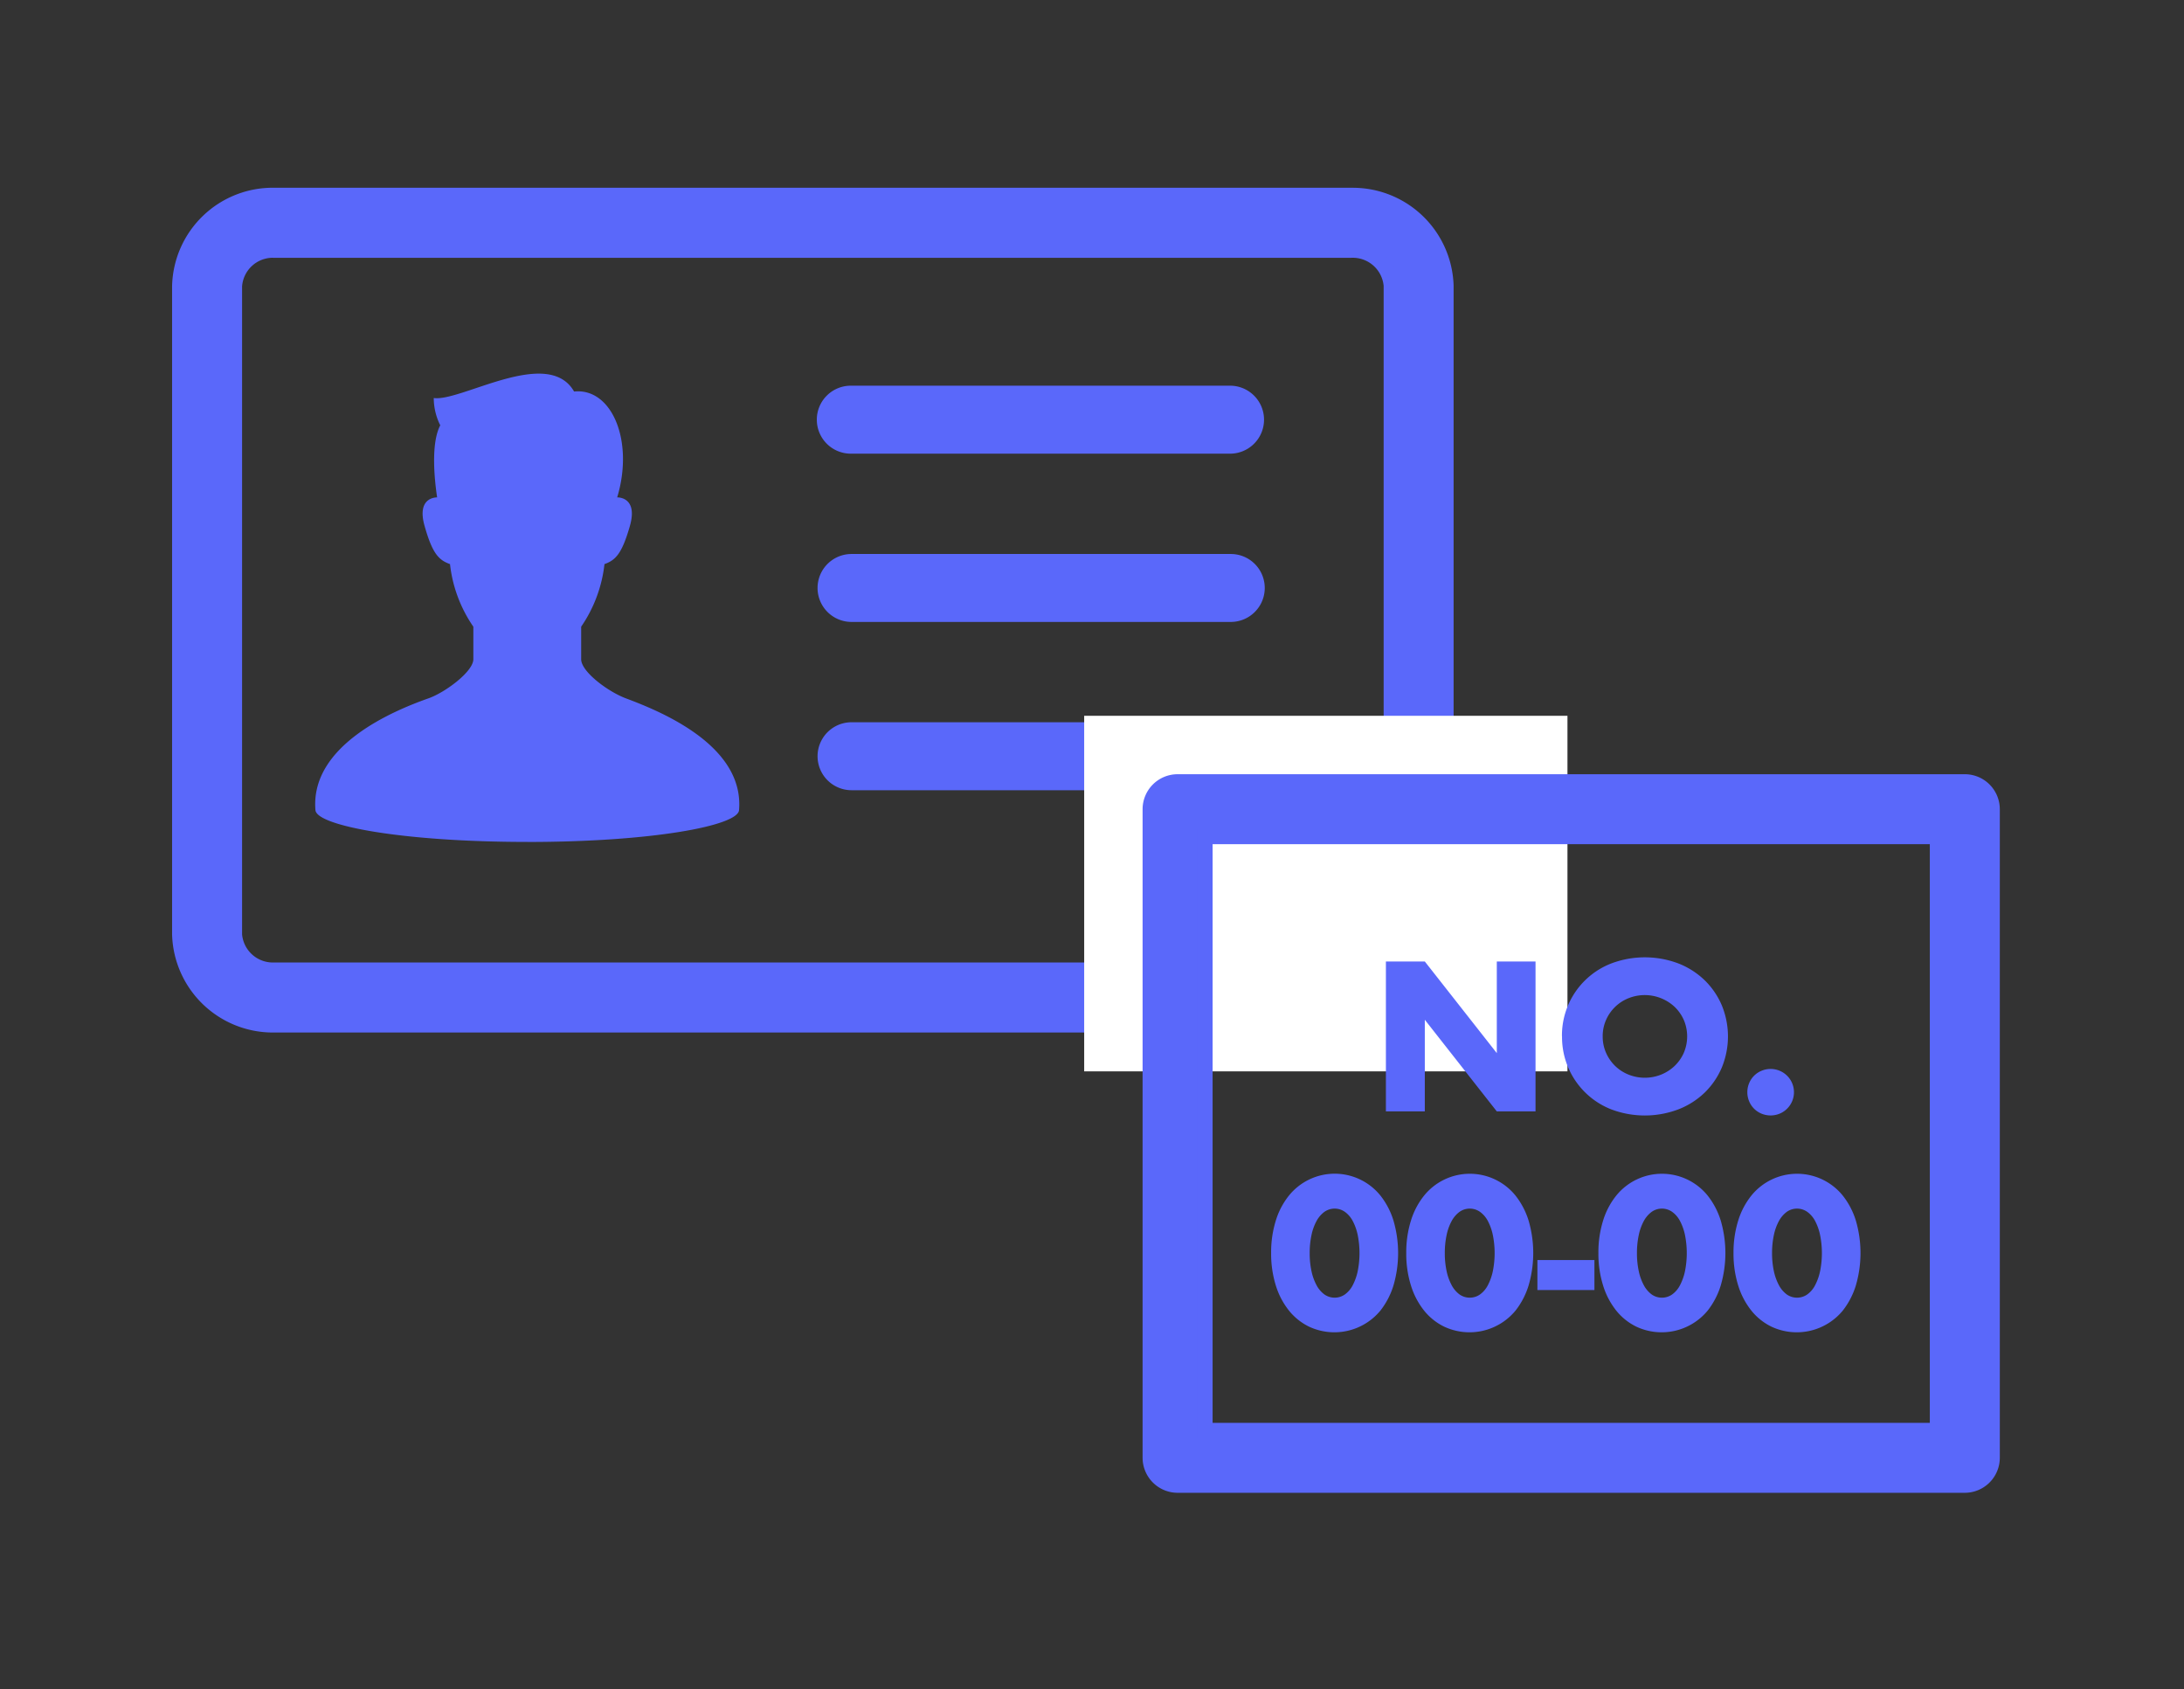
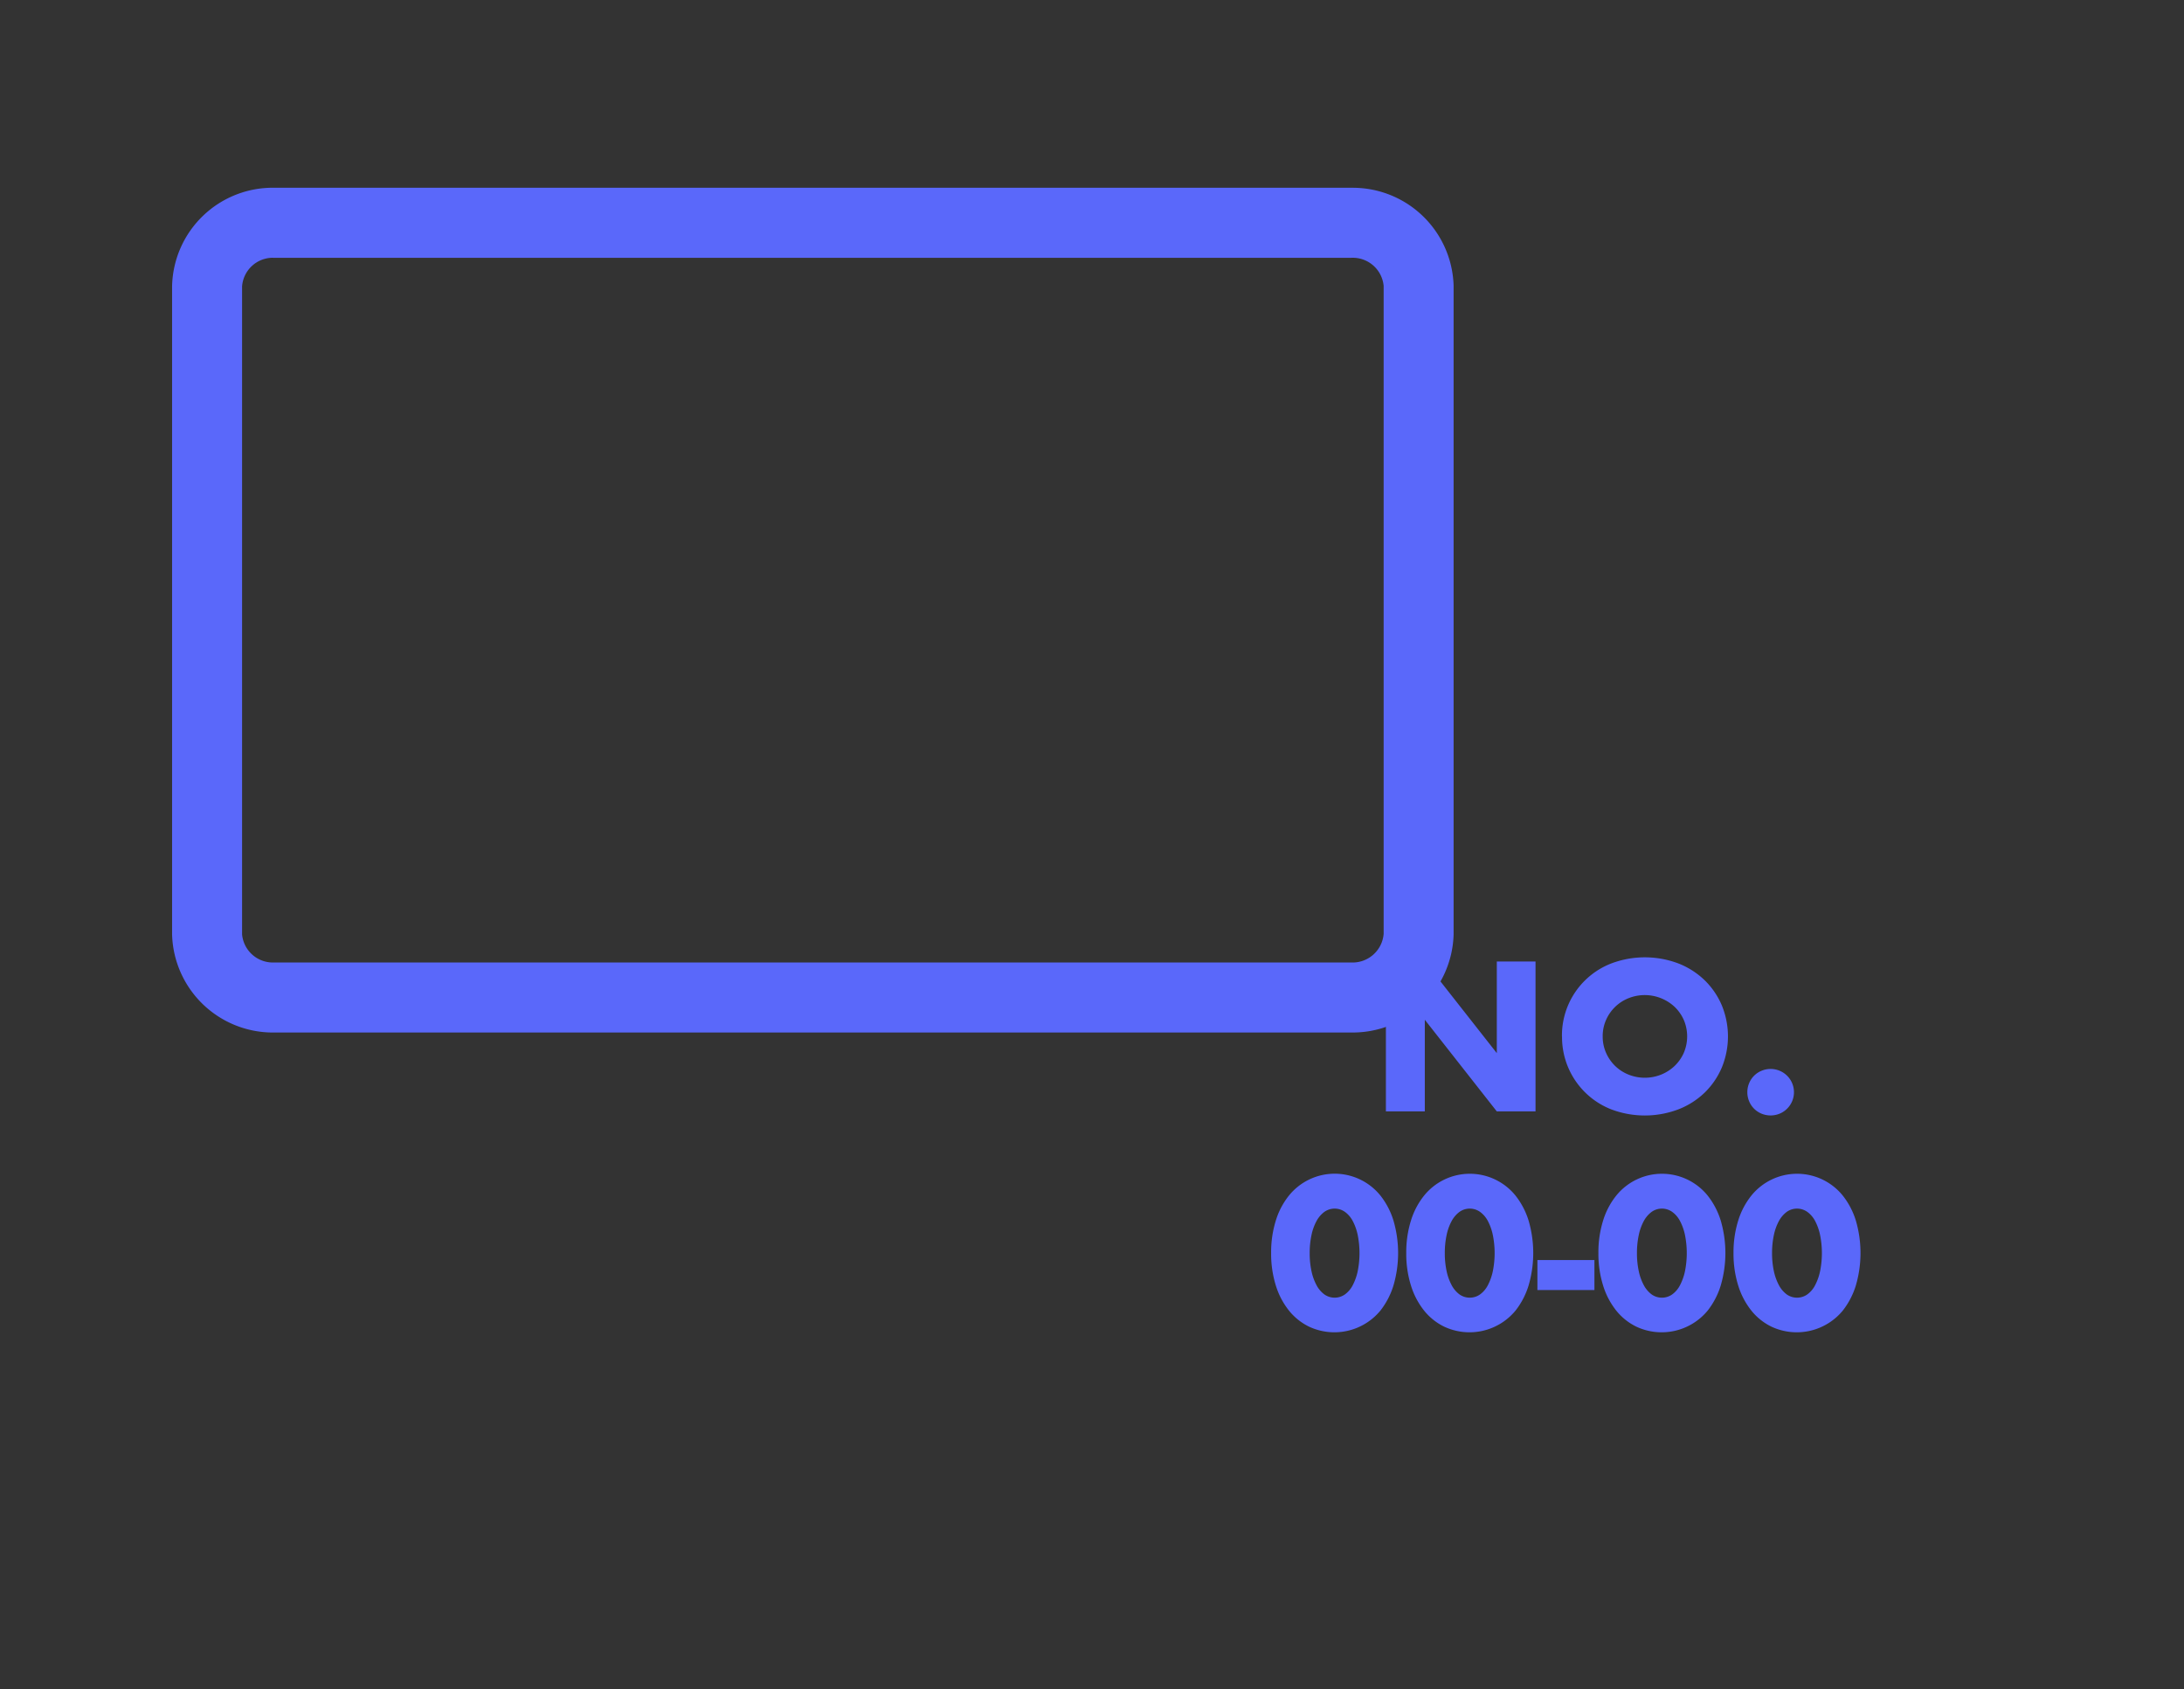
<svg xmlns="http://www.w3.org/2000/svg" height="107.95" width="139.6">
  <rect width="100%" height="100%" fill="#333333" stroke="none" />
  <clipPath id="a">
    <path d="M0 0h116.827v83.402H0z" />
  </clipPath>
  <path d="M0 0h139.6v107.95H0z" fill="none" />
  <g clip-path="url(#a)" transform="translate(11 12)">
-     <path d="M67.671 16.992H43.429a2.172 2.172 0 110-4.343h24.242a2.172 2.172 0 010 4.343m0 10.754H43.429a2.171 2.171 0 110-4.342h24.242a2.171 2.171 0 010 4.342zM63.361 38.5H43.43a2.171 2.171 0 110-4.343h19.931a2.171 2.171 0 010 4.343M22.7 41.808c7.973 0 13.455-1.035 13.539-2.03.347-4.158-5.049-6.33-7.226-7.146-1.166-.436-2.865-1.712-2.865-2.5V28.05a8.777 8.777 0 001.49-4c.711-.254 1.115-.66 1.623-2.433.541-1.893-.811-1.83-.811-1.83 1.091-3.617-.346-7.015-2.755-6.766-1.661-2.9-7.226.664-8.97.416a3.93 3.93 0 00.416 1.744c-.607 1.152-.374 3.446-.2 4.606-.1 0-1.319.01-.8 1.83.5 1.773.911 2.179 1.623 2.433a8.738 8.738 0 001.492 4v2.079c0 .791-1.808 2.129-2.869 2.5-2.188.772-7.571 2.988-7.224 7.146.084.995 5.566 2.03 13.541 2.03" fill="#5a68fa" />
    <path d="M75.335 53.483H6.58A5.937 5.937 0 01.5 47.715V6.27A5.937 5.937 0 016.58.5h68.755a5.936 5.936 0 016.079 5.77v41.445a5.936 5.936 0 01-6.079 5.768M6.58 3.977A2.466 2.466 0 003.975 6.27v41.445a2.465 2.465 0 002.605 2.292h68.755a2.466 2.466 0 002.606-2.292V6.27a2.467 2.467 0 00-2.606-2.293z" fill="#5a68fa" />
    <path d="M6.421 53.985A6.447 6.447 0 010 47.729V6.27A6.435 6.435 0 016.592 0h68.902a6.447 6.447 0 016.42 6.256v41.459a6.448 6.448 0 01-6.585 6.268H6.421M6.444 1A5.449 5.449 0 001 6.284v41.431a5.445 5.445 0 005.567 5.268h68.78a5.457 5.457 0 005.567-5.283V6.27A5.445 5.445 0 0075.347 1H6.58zm-.036 49.512a2.97 2.97 0 01-2.932-2.763V6.27a2.968 2.968 0 013.118-2.793h68.741a2.977 2.977 0 013.105 2.759v41.479a2.97 2.97 0 01-3.136 2.791H6.58c-.058 0-.115.005-.172.005m.027-46.038A1.973 1.973 0 004.474 6.3v41.415a1.977 1.977 0 002.076 1.793h68.785a1.992 1.992 0 002.107-1.826V6.27a1.981 1.981 0 00-2.077-1.794H6.435" fill="#5a68fa" />
-     <path d="M58.3 33.744h30.891v22.722H58.3z" fill="#fff" />
    <g fill="#5a68fa">
-       <path d="M112.853 79.429H66.009V41.45h46.844zm1.737-41.451H64.271a1.737 1.737 0 00-1.737 1.736v41.452a1.738 1.738 0 001.737 1.734h50.319a1.738 1.738 0 001.737-1.738V39.714a1.737 1.737 0 00-1.737-1.736" />
-       <path d="M114.59 83.4H64.271a2.242 2.242 0 01-2.237-2.235V39.714a2.239 2.239 0 012.237-2.236h50.319a2.239 2.239 0 012.237 2.236v41.45a2.242 2.242 0 01-2.237 2.236M64.271 38.478a1.238 1.238 0 00-1.237 1.236v41.452a1.24 1.24 0 001.237 1.234h50.319a1.241 1.241 0 001.237-1.238V39.714a1.238 1.238 0 00-1.237-1.236zm49.082 41.451H65.509V40.95h47.844zm-46.844-1h45.844V41.95H66.509z" />
      <path d="M77.586 59.024v-9.576h2.489l4.6 5.854v-5.854h2.475v9.576h-2.477l-4.6-5.855v5.855zm11.253-4.788A4.932 4.932 0 0192 49.568a6.072 6.072 0 014.274 0 5.057 5.057 0 011.683 1.073 4.918 4.918 0 011.1 1.607 5.222 5.222 0 010 3.975 4.918 4.918 0 01-1.1 1.607 5.034 5.034 0 01-1.688 1.07 6.072 6.072 0 01-4.269 0 4.954 4.954 0 01-3.156-4.667m2.6 0a2.551 2.551 0 00.216 1.054 2.669 2.669 0 00.584.839 2.64 2.64 0 00.857.551 2.807 2.807 0 002.071 0 2.722 2.722 0 00.863-.551 2.629 2.629 0 00.591-.839 2.682 2.682 0 000-2.109 2.651 2.651 0 00-.591-.839 2.8 2.8 0 00-2.935-.549 2.632 2.632 0 00-1.441 1.39 2.552 2.552 0 00-.216 1.055m9.246 3.565a1.481 1.481 0 01.114-.577 1.455 1.455 0 01.794-.794 1.5 1.5 0 011.632.316 1.484 1.484 0 01-.476 2.426 1.522 1.522 0 01-1.156 0 1.455 1.455 0 01-.794-.794 1.481 1.481 0 01-.114-.577M70.25 68.081a6.8 6.8 0 01.3-2.081 4.791 4.791 0 01.838-1.594 3.757 3.757 0 015.849 0A4.88 4.88 0 0178.069 66a7.39 7.39 0 010 4.153 4.948 4.948 0 01-.832 1.6 3.813 3.813 0 01-4.566 1.028 3.748 3.748 0 01-1.283-1.028 4.856 4.856 0 01-.838-1.6 6.792 6.792 0 01-.3-2.076m2.465 0a5.394 5.394 0 00.114 1.155 3.37 3.37 0 00.323.9 1.765 1.765 0 00.5.59 1.141 1.141 0 001.315 0 1.665 1.665 0 00.5-.59 3.515 3.515 0 00.318-.9 5.9 5.9 0 000-2.3 3.387 3.387 0 00-.318-.9 1.675 1.675 0 00-.5-.584 1.134 1.134 0 00-1.315 0 1.778 1.778 0 00-.5.584 3.284 3.284 0 00-.323.9 5.409 5.409 0 00-.114 1.149m6.172 0a6.8 6.8 0 01.3-2.077 4.81 4.81 0 01.838-1.594 3.757 3.757 0 015.849 0 4.9 4.9 0 01.832 1.59 7.39 7.39 0 010 4.153 4.948 4.948 0 01-.832 1.6 3.813 3.813 0 01-4.566 1.028 3.748 3.748 0 01-1.283-1.028 4.856 4.856 0 01-.838-1.6 6.792 6.792 0 01-.3-2.076m2.464 0a5.46 5.46 0 00.115 1.155 3.44 3.44 0 00.323.9 1.765 1.765 0 00.5.59 1.141 1.141 0 001.315 0 1.655 1.655 0 00.5-.59 3.477 3.477 0 00.318-.9 5.857 5.857 0 000-2.3 3.386 3.386 0 00-.318-.9 1.675 1.675 0 00-.5-.584 1.134 1.134 0 00-1.315 0 1.789 1.789 0 00-.5.584 3.284 3.284 0 00-.323.9 5.476 5.476 0 00-.115 1.149m5.919.444h3.645v1.918H87.27zm3.899-.444a6.8 6.8 0 01.3-2.077 4.791 4.791 0 01.838-1.594 3.757 3.757 0 015.849 0 4.9 4.9 0 01.832 1.59 7.39 7.39 0 010 4.153 4.948 4.948 0 01-.832 1.6 3.813 3.813 0 01-4.566 1.028 3.739 3.739 0 01-1.283-1.028 4.856 4.856 0 01-.838-1.6 6.792 6.792 0 01-.3-2.076m2.464 0a5.394 5.394 0 00.115 1.155 3.37 3.37 0 00.323.9 1.765 1.765 0 00.5.59 1.141 1.141 0 001.315 0 1.665 1.665 0 00.5-.59 3.478 3.478 0 00.318-.9 5.9 5.9 0 000-2.3 3.387 3.387 0 00-.318-.9 1.675 1.675 0 00-.5-.584 1.134 1.134 0 00-1.315 0 1.778 1.778 0 00-.5.584 3.284 3.284 0 00-.323.9 5.476 5.476 0 00-.115 1.149m6.172 0a6.8 6.8 0 01.3-2.077 4.828 4.828 0 01.838-1.594 3.757 3.757 0 015.849 0 4.9 4.9 0 01.832 1.59 7.39 7.39 0 010 4.153 4.948 4.948 0 01-.832 1.6 3.813 3.813 0 01-4.566 1.028 3.748 3.748 0 01-1.283-1.028 4.856 4.856 0 01-.838-1.6 6.792 6.792 0 01-.3-2.076m2.464 0a5.46 5.46 0 00.115 1.155 3.44 3.44 0 00.323.9 1.765 1.765 0 00.5.59 1.141 1.141 0 001.315 0 1.655 1.655 0 00.5-.59 3.478 3.478 0 00.318-.9 5.857 5.857 0 000-2.3 3.386 3.386 0 00-.318-.9 1.675 1.675 0 00-.5-.584 1.134 1.134 0 00-1.315 0 1.789 1.789 0 00-.5.584 3.284 3.284 0 00-.323.9 5.476 5.476 0 00-.115 1.149" />
    </g>
  </g>
</svg>